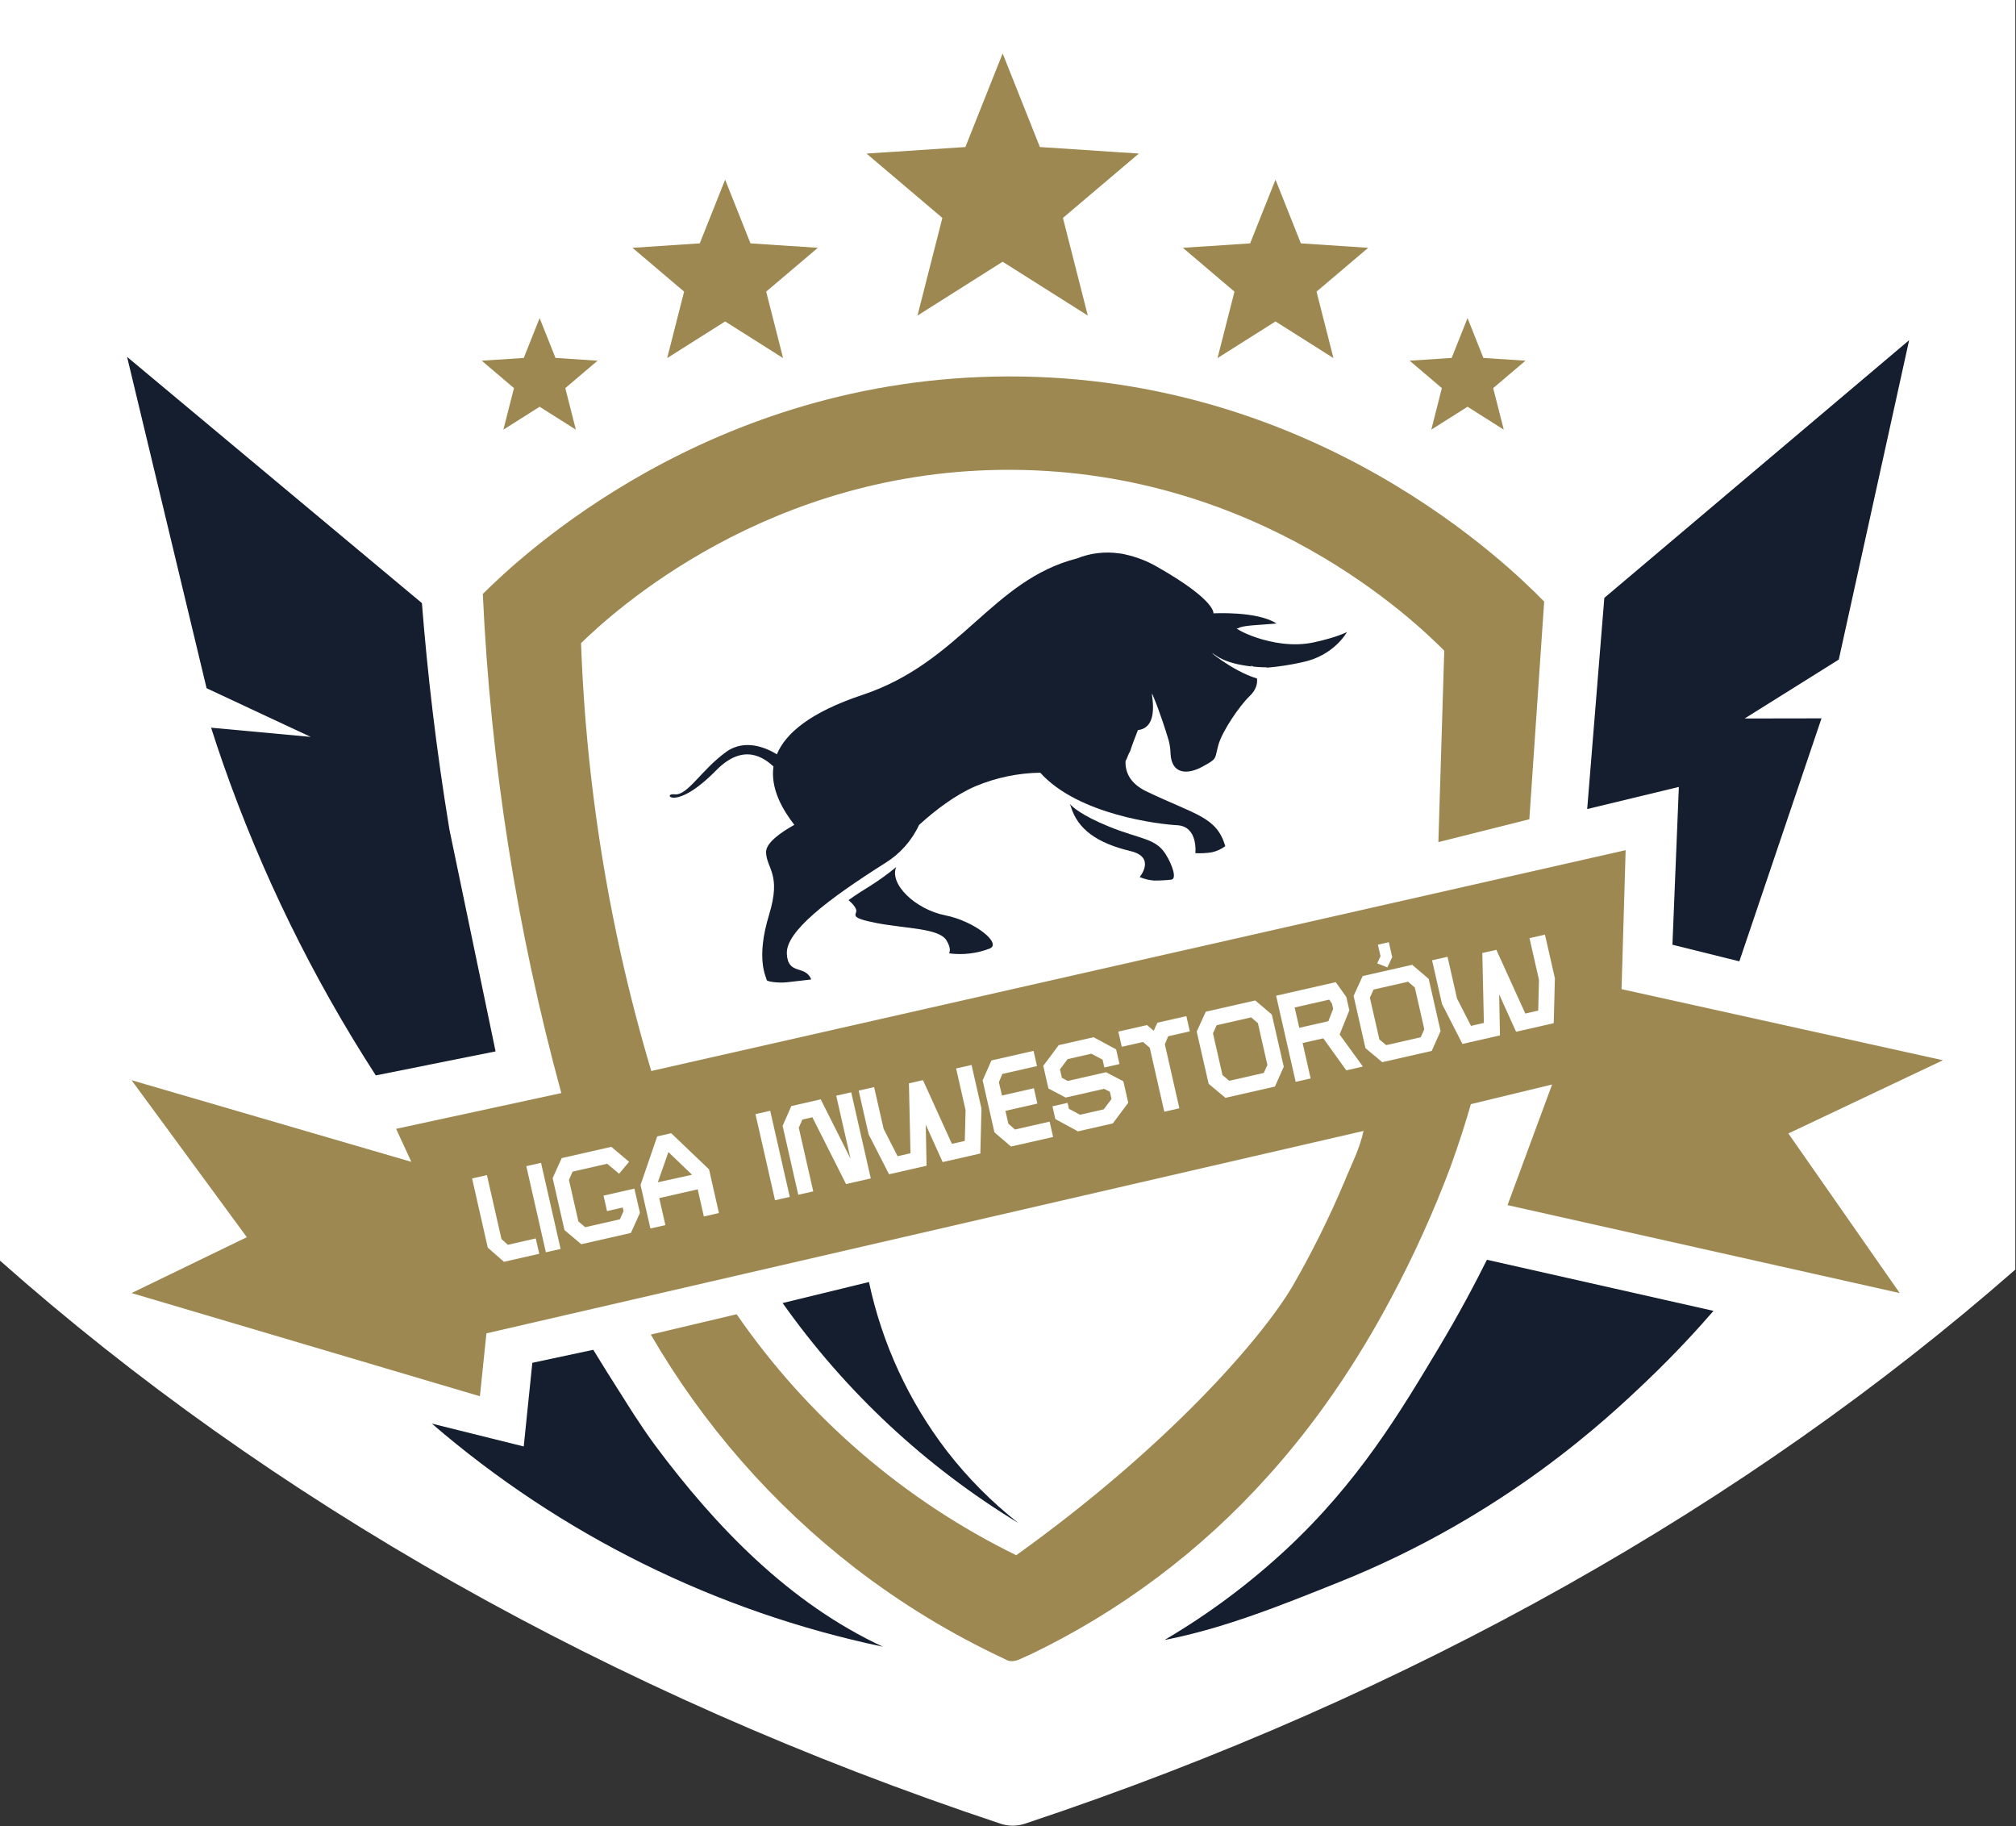
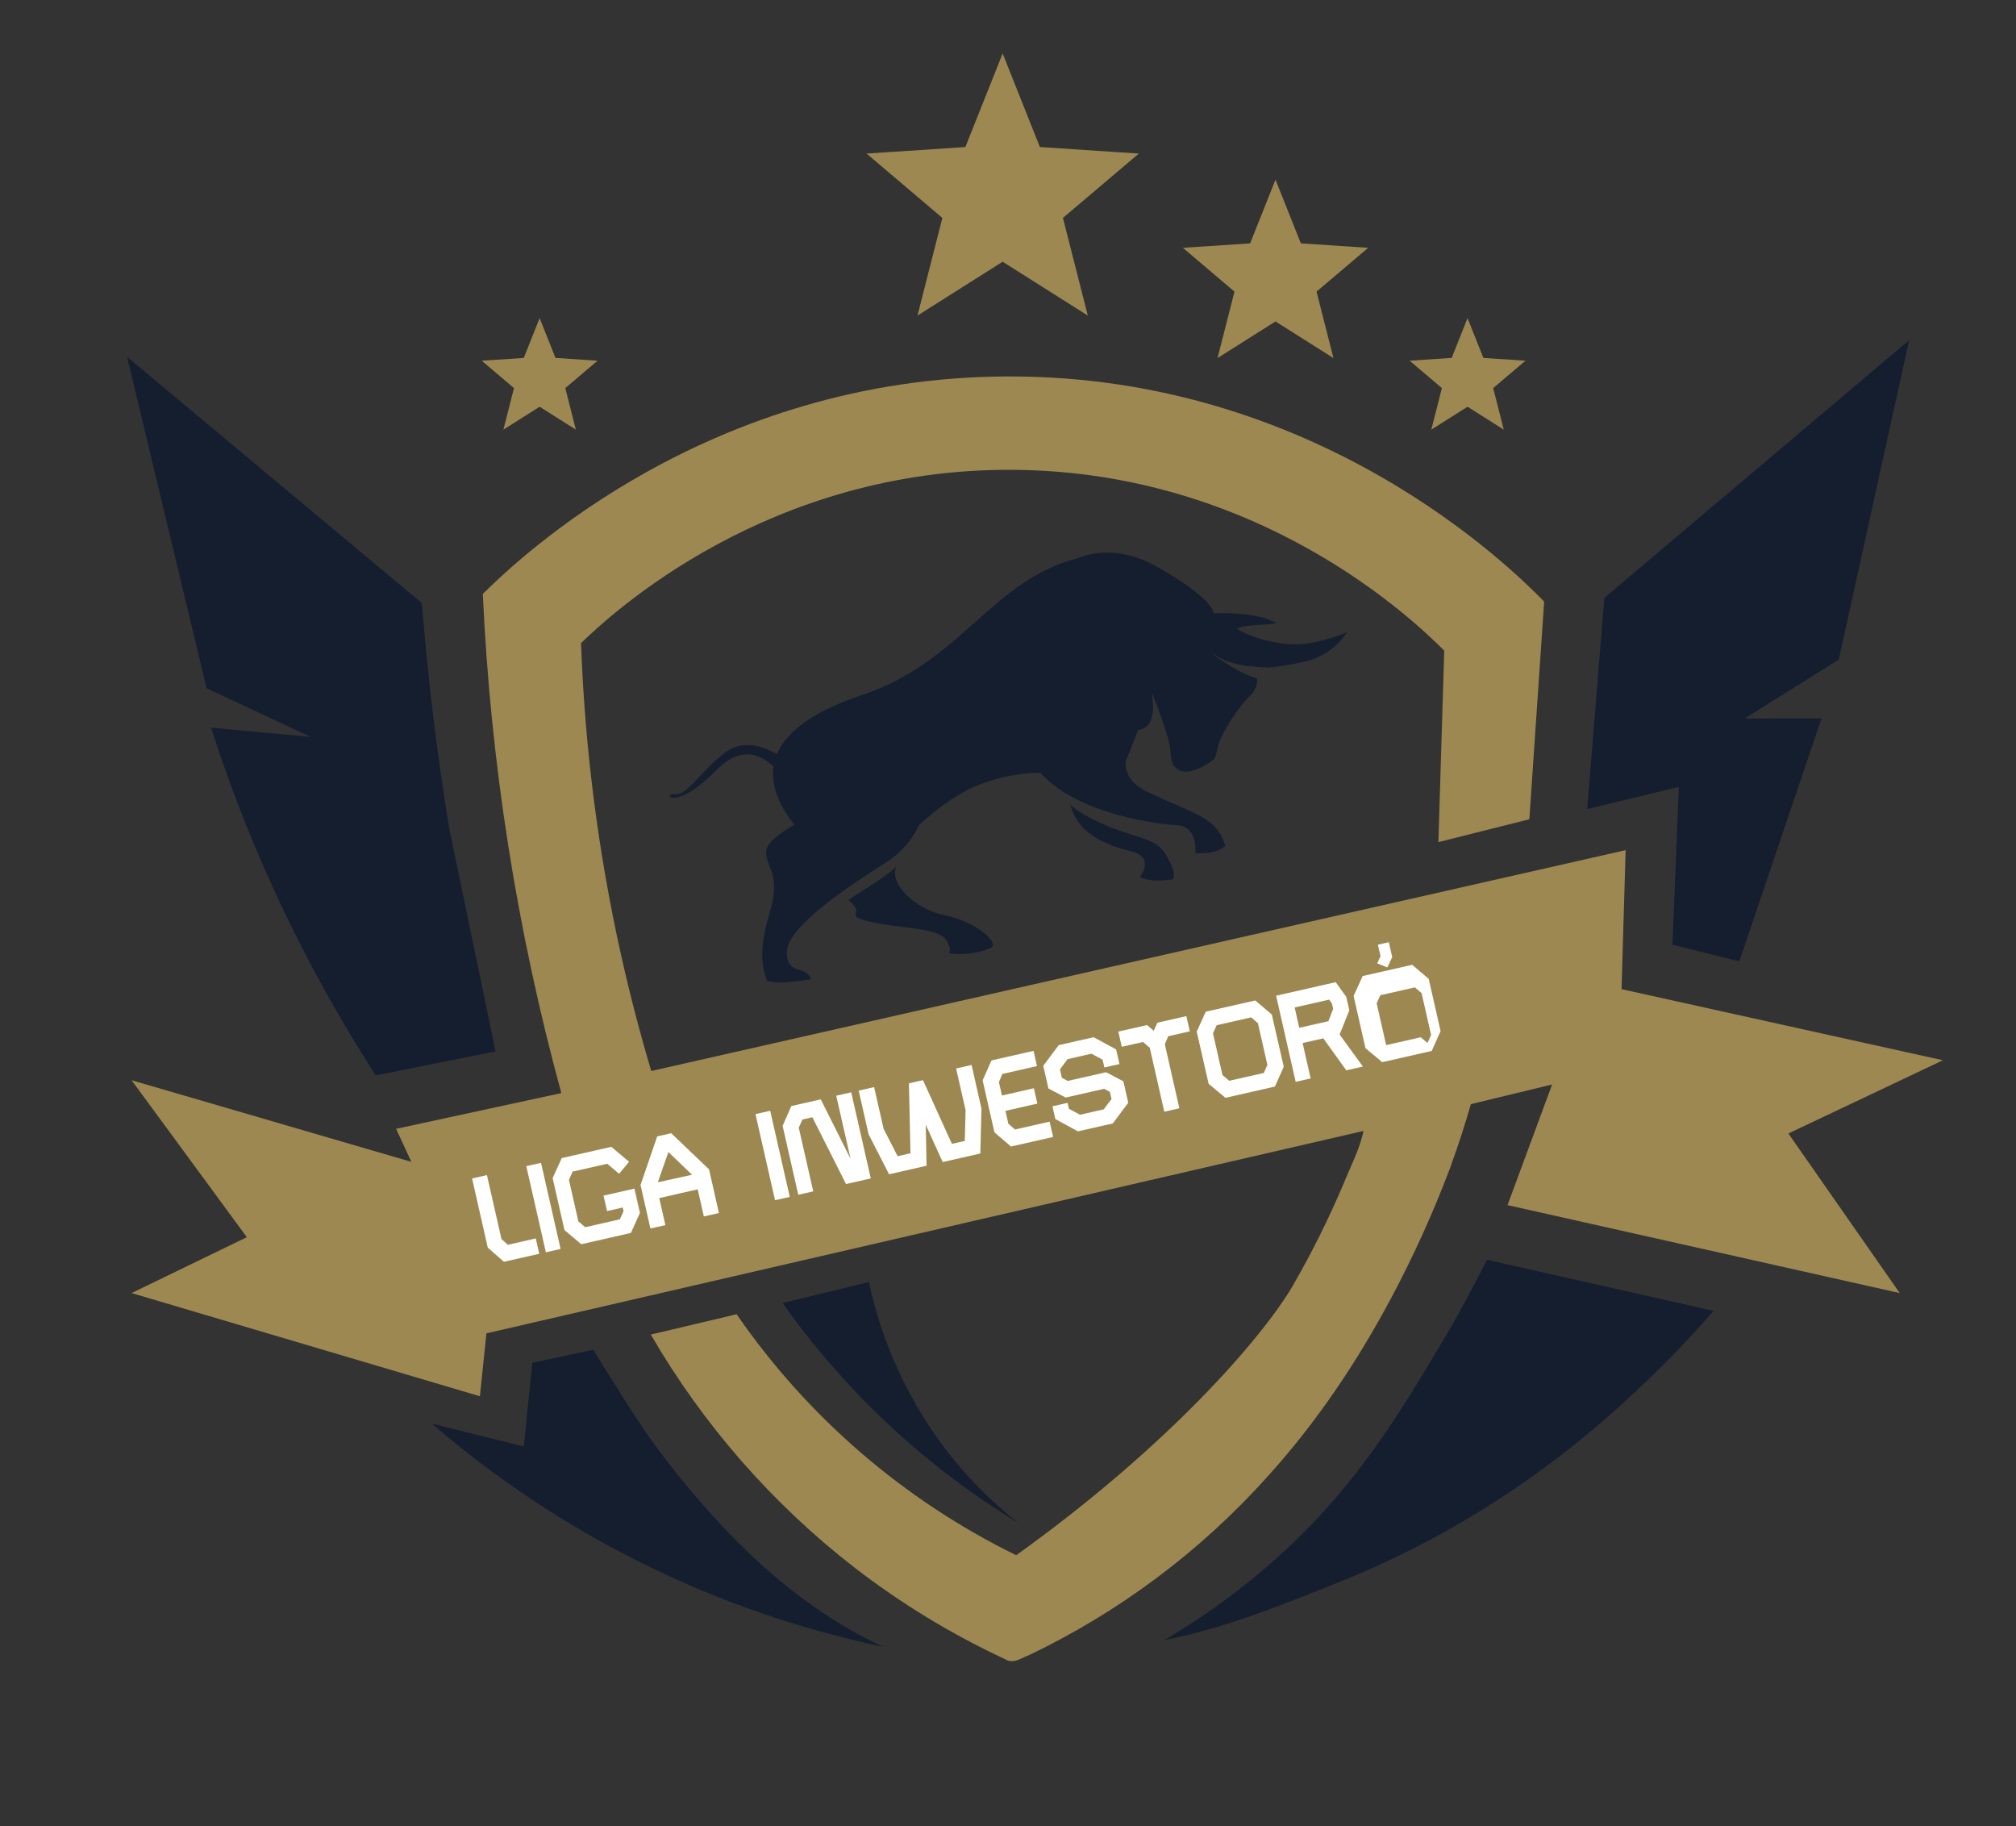
<svg xmlns="http://www.w3.org/2000/svg" width="100%" height="100%" viewBox="0 0 13784 12484" version="1.1" xml:space="preserve" style="fill-rule:evenodd;clip-rule:evenodd;stroke-linejoin:round;stroke-miterlimit:2;">
  <rect x="0" y="0" width="13784" height="12484" fill="#333333" stroke="none" />
-   <path d="M13779.3,0l0,8679c-1825.87,1599.83 -4122.57,2907.29 -6774.29,3788.89c-52.425,16.896 -108.859,16.896 -161.284,0c-2685.42,-892.884 -5006.96,-2222.4 -6843.75,-3850l0,-8617.88l13779.3,0l-0.009,-0.017Z" style="fill:#fff;fill-rule:nonzero;" />
  <path d="M4483.33,9886.13c-104.166,-139.758 -211.633,-315.104 -212.675,-316.667c-39.233,-61.112 -78.47,-123.033 -117.708,-185.766c-32.637,-52.196 -64.813,-104.279 -96.525,-156.25l-416.667,88.891l-58.854,571.875l-628.3,-156.25c882.479,760.796 1943.6,1285.59 3083.85,1525.17c-637.154,-296.004 -1138.19,-814.754 -1553.13,-1371Z" style="fill:#141e2e;fill-rule:nonzero;" />
  <path d="M3072.92,5671.33c-90.625,-550 -150.346,-1068.4 -188.196,-1548.44l-2015.8,-1683.16c181.25,755.092 362.442,1510.13 543.575,2265.11l711.804,332.637l-680.9,-62.846c25.809,81.017 53.067,162.73 81.771,245.138c262.308,749.487 612.867,1465.11 1044.27,2131.77l818.921,-164.063l-315.45,-1516.15Z" style="fill:#141e2e;fill-rule:nonzero;" />
  <path d="M10166.5,8612c-75.346,151.217 -187.846,366.321 -338.192,616.492c-253.646,422.225 -538.195,901.562 -1033.16,1362.33c-254.371,236.533 -533.804,444.596 -833.333,620.483c411.633,-80.208 804.516,-239.754 1193.23,-395.483c1136.29,-454.517 1840.28,-1124.13 2102.78,-1374.13c200.346,-190.971 354.512,-360.938 457.812,-480.384l-1549.13,-349.304Z" style="fill:#141e2e;fill-rule:nonzero;" />
  <path d="M10852.1,5530.75l626.738,-151.217c-14.583,360.417 -29.225,720.025 -43.925,1078.82l457.467,113.542c187.383,-553.704 374.649,-1107.41 561.804,-1661.11l-525.346,0.871l643.4,-402.604c160.416,-728.012 320.775,-1455.85 481.079,-2183.51l-2084.03,1761.63l-117.188,1443.58Z" style="fill:#141e2e;fill-rule:nonzero;" />
  <path d="M13284.4,7248.08l-2197.4,-486.112c9.375,-316.667 18.692,-633.392 27.95,-950.175l-6662,1509.73c-74.825,-251.042 -144.792,-516.321 -207.117,-795.488c-155.924,-700 -247.337,-1412.82 -273.091,-2129.51c206.079,-199.829 1276.56,-1196.35 2952.6,-1184.73c1687.67,11.112 2748.96,1035.07 2949.48,1236.29l-40.104,1308.68l621.875,-156.25c33.913,-495.95 67.708,-991.955 101.392,-1488.02c-232.121,-237.154 -1556.95,-1545.14 -3666.67,-1539.06c-2046.53,4.863 -3342.36,1240.97 -3590.1,1486.8c52.504,1153.7 232.537,2298.06 536.804,3412.16l-1129.69,244.445l104.167,225.692l-1912.85,-557.983l788.021,1073.09l-788.021,381.946l2381.6,705.383c14.929,-143.404 29.804,-286.75 44.617,-430.037l5997.04,-1383.68c-26.041,123.783 -85.937,235.937 -132.812,352.258c-103.054,243.838 -221.046,481.096 -353.3,710.417c-214.233,361.108 -855.554,1097.57 -1888.54,1837.85c-767.866,-376.117 -1426.24,-943.488 -1911.63,-1647.4l-586.808,138.887c357.979,617.042 832.125,1158.93 1396.18,1595.66c317.796,244.812 661.667,453.779 1025.35,623.087c55.729,36.809 113.367,-8.333 166.146,-28.125c617.958,-295.591 1171.6,-710.175 1629.17,-1219.96c332.813,-367.709 612.155,-782.292 844.792,-1219.62c154.379,-289.054 289.679,-587.896 405.033,-894.617c61.98,-170.312 107.813,-318.054 140.28,-431.596l555.554,-134.375c-101.734,274.884 -203.354,549.767 -304.859,824.65l2681.6,601.217c-253.82,-363.542 -507.579,-727.2 -761.283,-1090.97l1056.6,-500.521l0.029,0Z" style="fill:#9c8850;fill-rule:nonzero;" />
  <path d="M7584.92,5651.75c-190.971,-77.433 -254.342,-137.154 -270.488,-156.25c2.979,5.842 5.417,11.942 7.292,18.229c47.05,155.209 177.779,249.304 408.162,304.513c176.388,42.187 62.325,177.429 62.325,177.429c31.463,13.321 64.888,21.417 98.959,23.958c39.15,0.146 78.275,-1.941 117.187,-6.25c38.913,-4.304 9.375,-97.566 -38.196,-173.608c-68.92,-110.592 -172.566,-101.563 -385.241,-188.021Z" style="fill:#141e2e;fill-rule:nonzero;" />
  <path d="M7314.42,5494.96c-4.859,-9.55 -7.292,-8.854 0,0Z" style="fill:#141e2e;fill-rule:nonzero;" />
  <path d="M6462.33,6257.13c-203.295,-40.45 -383.679,-213.712 -334.721,-329.858c-57.833,47.916 -118.791,91.937 -182.466,131.771c-98.088,59.895 -143.575,94.616 -143.575,94.616c0,0 49.654,39.584 53.125,70.313c3.471,30.729 -56.596,48.958 142.533,86.804c199.133,37.85 421.529,34.725 473.267,116.496c39.408,62.5 18.229,89.929 18.229,89.929c93.546,12.471 188.742,1.371 276.908,-32.292c88.167,-33.662 -100,-187.325 -303.3,-227.779Z" style="fill:#141e2e;fill-rule:nonzero;" />
  <path d="M8982.83,4391.33c-283.854,61.459 -580.554,-113.716 -518.054,-95.662c30.034,-21.875 140.625,-21.875 263.192,-33.158c-132.638,-86.805 -431.421,-69.446 -431.421,-69.446c0,0 20.483,-87.671 -384.204,-317.879c-69.146,-40.096 -144.208,-68.988 -222.396,-85.592c-13.042,-3.621 -26.421,-5.888 -39.929,-6.771c-96.759,-13.737 -195.45,-1.762 -286.113,34.721c-580.208,147.746 -795.312,709.029 -1465.97,932.467c-361.112,120.312 -527.258,264.408 -586.112,406.595c-64.408,-39.583 -215.104,-111.629 -347.221,-16.145c-172.571,125.175 -263.367,300.175 -352.258,289.583c-88.888,-10.588 -1.042,126.562 284.896,-164.408c188.02,-190.971 327.604,-83.68 391.32,-26.217c-21.874,152.258 62.675,296.354 142.534,399.308c-91.146,50.867 -195.138,122.917 -193.229,187.325c3.475,114.409 106.25,147.917 20.662,427.259c-94.1,307.812 -17.362,428.47 -16.146,446.7c0,8.679 70.313,22.22 141.146,14.583c78.817,-8.508 163.021,-18.925 163.021,-18.925c-39.583,-102.083 -160.246,-25.692 -166.667,-176.563c-6.425,-150.866 273.263,-366.491 672.221,-619.27c101.163,-62.13 181.796,-152.73 231.771,-260.417c110.763,-100.692 246.529,-204.513 386.113,-264.754c140.279,-58.688 290.487,-90.038 442.533,-92.363c262.154,290.625 821.529,353.125 936.112,359.029c144.963,7.463 124.48,190.971 124.48,190.971c36.775,1.9 73.65,0.096 110.066,-5.383c34.242,-7.083 66.529,-21.538 94.621,-42.358c-59.375,-200.696 -197.225,-211.288 -538.196,-373.959c-111.804,-53.646 -146.875,-130.037 -143.925,-208.333c6.025,-9.479 10.809,-19.692 14.238,-30.383c4.587,-12.8 10.404,-25.125 17.362,-36.805c12.846,-40.8 31.942,-90.104 53.125,-143.925c178.646,-21.008 60.067,-340.104 108.679,-222.05c44.446,107.467 86.805,243.059 93.575,265.975c13.1,37.892 20.134,77.621 20.834,117.709c7.121,139.929 114.237,145.137 218.058,88.191c103.817,-56.941 81.942,-48.087 108.158,-145.658c26.217,-97.571 148.263,-273.612 213.717,-335.762c45.833,-43.58 55.379,-86.809 51.042,-121.53c-172.225,-49.654 -378.646,-226.737 -279.688,-156.25c64.929,46.355 166.317,65.971 243.054,74.305c-3.3,-3.992 -5.554,-6.25 -5.554,-6.25c6.779,3.12 13.804,5.679 21.004,7.641c50.35,4.688 86.809,4.513 86.809,4.513l4.512,2.083c80.084,-6.746 159.613,-18.987 238.021,-36.633c221.179,-44.963 306.946,-207.117 306.946,-207.117c0,0 -60.246,34.721 -226.738,71.008Z" style="fill:#141e2e;fill-rule:nonzero;" />
  <path d="M7786.63,1049.83l-676.563,-44.617l-254.687,-639.929l-254.862,639.929l-675.696,44.617l518.404,439.933l-170.138,667.534l582.292,-368.054l582.292,368.054l-170.142,-667.534l519.1,-439.933Z" style="fill:#9c8850;fill-rule:nonzero;" />
-   <path d="M5591.67,1694.1l-460.417,-30.379l-173.262,-435.592l-173.438,435.592l-459.896,30.379l352.775,299.479l-115.796,454.342l396.355,-250.521l396.179,250.521l-115.625,-454.342l353.125,-299.479Z" style="fill:#9c8850;fill-rule:nonzero;" />
  <path d="M9354.67,1694.1l-460.242,-30.379l-173.438,-435.592l-173.437,435.592l-459.896,30.379l352.775,299.479l-115.796,454.342l396.354,-250.521l396.18,250.521l-115.625,-454.342l353.125,-299.479Z" style="fill:#9c8850;fill-rule:nonzero;" />
  <path d="M10430.2,2465.8l-287.845,-18.925l-108.334,-272.396l-108.508,272.396l-287.5,18.925l220.487,187.325l-72.225,284.029l247.746,-156.6l247.742,156.6l-72.396,-284.029l220.833,-187.325Z" style="fill:#9c8850;fill-rule:nonzero;" />
  <path d="M4085.76,2465.8l-287.671,-18.925l-108.509,-272.396l-108.333,272.396l-287.5,18.925l220.487,187.325l-72.395,284.029l247.741,-156.6l247.742,156.6l-72.221,-284.029l220.658,-187.325Z" style="fill:#9c8850;fill-rule:nonzero;" />
  <path d="M5941.33,8764.08l-590.279,143.75c428.584,605.759 976.813,1117.29 1610.76,1502.95c-181.417,-142.666 -344.675,-307.029 -486.109,-489.408c-262.266,-341.029 -444.87,-736.492 -534.375,-1157.29Z" style="fill:#141e2e;fill-rule:nonzero;" />
  <path d="M3472.05,8509.54l-43.404,-39.238l-99.304,-437.154l-101.563,23.092l107.292,472.741l110.587,96.875l241.321,-54.858l-23.783,-104.862l-191.146,43.404Z" style="fill:#fff;fill-rule:nonzero;" />
  <path d="M3699.24,7949.25l-100.734,22.887l133.738,588.646l100.733,-22.887l-133.738,-588.646Z" style="fill:#fff;" />
  <path d="M4126.56,8173.42l23.958,105.729l107.117,-24.479l5.729,25l-25.171,55.729l-236.979,53.992l-46.704,-39.584l-64.409,-283.854l24.825,-56.596l236.979,-53.821l80.905,68.58l68.404,-81.946l-121.354,-102.259l-339.238,77.084l-61.979,136.633l80.904,355.383l114.754,96.7l339.238,-77.083l61.979,-136.804l-37.846,-166.321l-211.112,47.917Z" style="fill:#fff;fill-rule:nonzero;" />
  <path d="M4848.08,7994.08l-258.854,-247.221l-95.662,21.7l-114.063,332.121l67.538,297.567l102.429,-23.263l-42.013,-184.72l263.021,-59.725l42.013,185.416l103.125,-23.608l-67.534,-298.267Zm-350.35,88.196l72.396,-206.596l161.634,155.034l-234.03,51.562Z" style="fill:#fff;fill-rule:nonzero;" />
  <path d="M5266.13,7593.38l-100.729,22.888l133.733,588.641l100.734,-22.883l-133.738,-588.646Z" style="fill:#fff;" />
  <path d="M5717.54,7490.46l97.916,430.73l-203.816,-405.9l-201.217,45.833l-59.375,135.417l106.946,471.004l102.429,-23.088l-98.958,-435.416l25,-55.905l67.883,-15.45l230.208,456.596l169.271,-38.366l-133.854,-588.717l-102.433,23.262Z" style="fill:#fff;fill-rule:nonzero;" />
  <path d="M6537.17,7304.17l64.754,285.07l-5.379,210.242l-88.021,19.967l-197.917,-435.417l-96.008,21.875l10.592,477.95l-88.021,20.138l-95.663,-187.325l-64.929,-285.071l-105.554,23.958l67.879,298.613l139.758,273.262l256.596,-58.333l-5.554,-280.379l115.625,255.379l257.467,-58.504l7.812,-306.771l-67.708,-298.613l-105.729,23.959Z" style="fill:#fff;fill-rule:nonzero;" />
  <path d="M6939.58,7721.54l-45.137,-39.759l-19.967,-87.845l218.229,-49.655l-23.783,-104.862l-218.229,49.654l-20.834,-91.321l23.438,-56.075l236.979,-53.821l-23.612,-103.991l-287.846,65.45l-60.246,136.287l80.729,355.379l113.196,96.875l288.021,-65.275l-23.959,-104.862l-236.979,53.821Z" style="fill:#fff;fill-rule:nonzero;" />
  <path d="M7562.5,7329.88l-262.325,59.546l-39.933,-21.354l-13.021,-57.813l52.433,-69.962l162.325,-36.979l76.738,40.625l12.15,53.47l103.3,-23.437l-22.917,-100.175l-153.992,-83.333l-238.371,54.166l-105.729,141.321l35.246,154.863l117.534,62.15l263.195,-59.721l39.584,20.658l11.108,48.788l-53.125,70.833l-162.15,36.979l-76.042,-40.8l-9.204,-40.45l-103.296,23.438l19.792,87.325l154.337,84.029l238.371,-54.167l105.73,-141.321l-33.334,-146.7l-118.404,-61.979Z" style="fill:#fff;fill-rule:nonzero;" />
  <path d="M8135.08,7050.33l-23.612,-103.991l-197.917,44.966l-25.346,55.034l-45.833,-38.888l-196.183,44.617l23.612,103.991l145.488,-32.983l46.004,39.583l99.308,437.15l103.125,-23.437l-99.308,-437.325l22.746,-55.033l147.916,-33.684Z" style="fill:#fff;fill-rule:nonzero;" />
  <path d="M8695.83,6935.42l-113.195,-96.18l-338.367,76.909l-61.979,135.937l81.596,357.117l114.758,95.663l338.367,-76.913l60.416,-135.587l-81.596,-356.946Zm-54.687,399.304l-236.283,53.646l-46.355,-38.713l-64.933,-285.416l25,-55.73l236.112,-53.645l46.009,39.583l64.754,285.417l-24.304,54.858Z" style="fill:#fff;fill-rule:nonzero;" />
  <path d="M9159.38,7072.04l66.492,-165.455l-20.659,-90.97l-72.396,-101.388l-407.637,92.708l133.679,588.713l102.429,-23.263l-55.033,-242.012l141.492,-32.121l157.291,218.75l113.542,-25.867l-159.2,-219.095Zm-76.908,-90.975l-198.959,45.141l-31.6,-138.891l236.288,-53.646l18.575,26.562l8.508,36.634l-32.812,84.2Z" style="fill:#fff;fill-rule:nonzero;" />
-   <path d="M9768.58,6691.67l-113.021,-96.18l-338.541,76.909l-61.979,135.937l81.079,357.117l114.754,95.663l338.371,-76.913l60.416,-135.587l-81.079,-356.946Zm-54.687,399.304l-236.283,53.646l-46.355,-38.713l-64.929,-285.416l25,-55.73l236.108,-53.645l46.009,39.583l64.929,285.417l-24.479,54.858Z" style="fill:#fff;fill-rule:nonzero;" />
+   <path d="M9768.58,6691.67l-113.021,-96.18l-338.541,76.909l-61.979,135.937l81.079,357.117l114.754,95.663l338.371,-76.913l60.416,-135.587l-81.079,-356.946Zm-54.687,399.304l-236.283,53.646l-64.929,-285.416l25,-55.73l236.108,-53.645l46.009,39.583l64.929,285.417l-24.479,54.858Z" style="fill:#fff;fill-rule:nonzero;" />
  <path d="M9485.92,6613.38l32.987,-70.483l-23.091,-101.913l-74.655,17.017l17.884,78.992l-22.742,48.783l69.617,27.604Z" style="fill:#fff;fill-rule:nonzero;" />
-   <path d="M10563.4,6389.25l-105.729,23.958l64.758,285.067l-5.208,210.246l-88.196,20.137l-197.917,-435.591l-96.004,21.875l10.588,477.954l-88.021,20.137l-95.658,-187.325l-64.759,-285.07l-105.729,23.958l67.883,298.612l139.759,273.263l256.596,-58.333l-5.555,-280.384l115.625,255.384l257.463,-58.509l7.987,-306.771l-67.883,-298.608Z" style="fill:#fff;fill-rule:nonzero;" />
</svg>